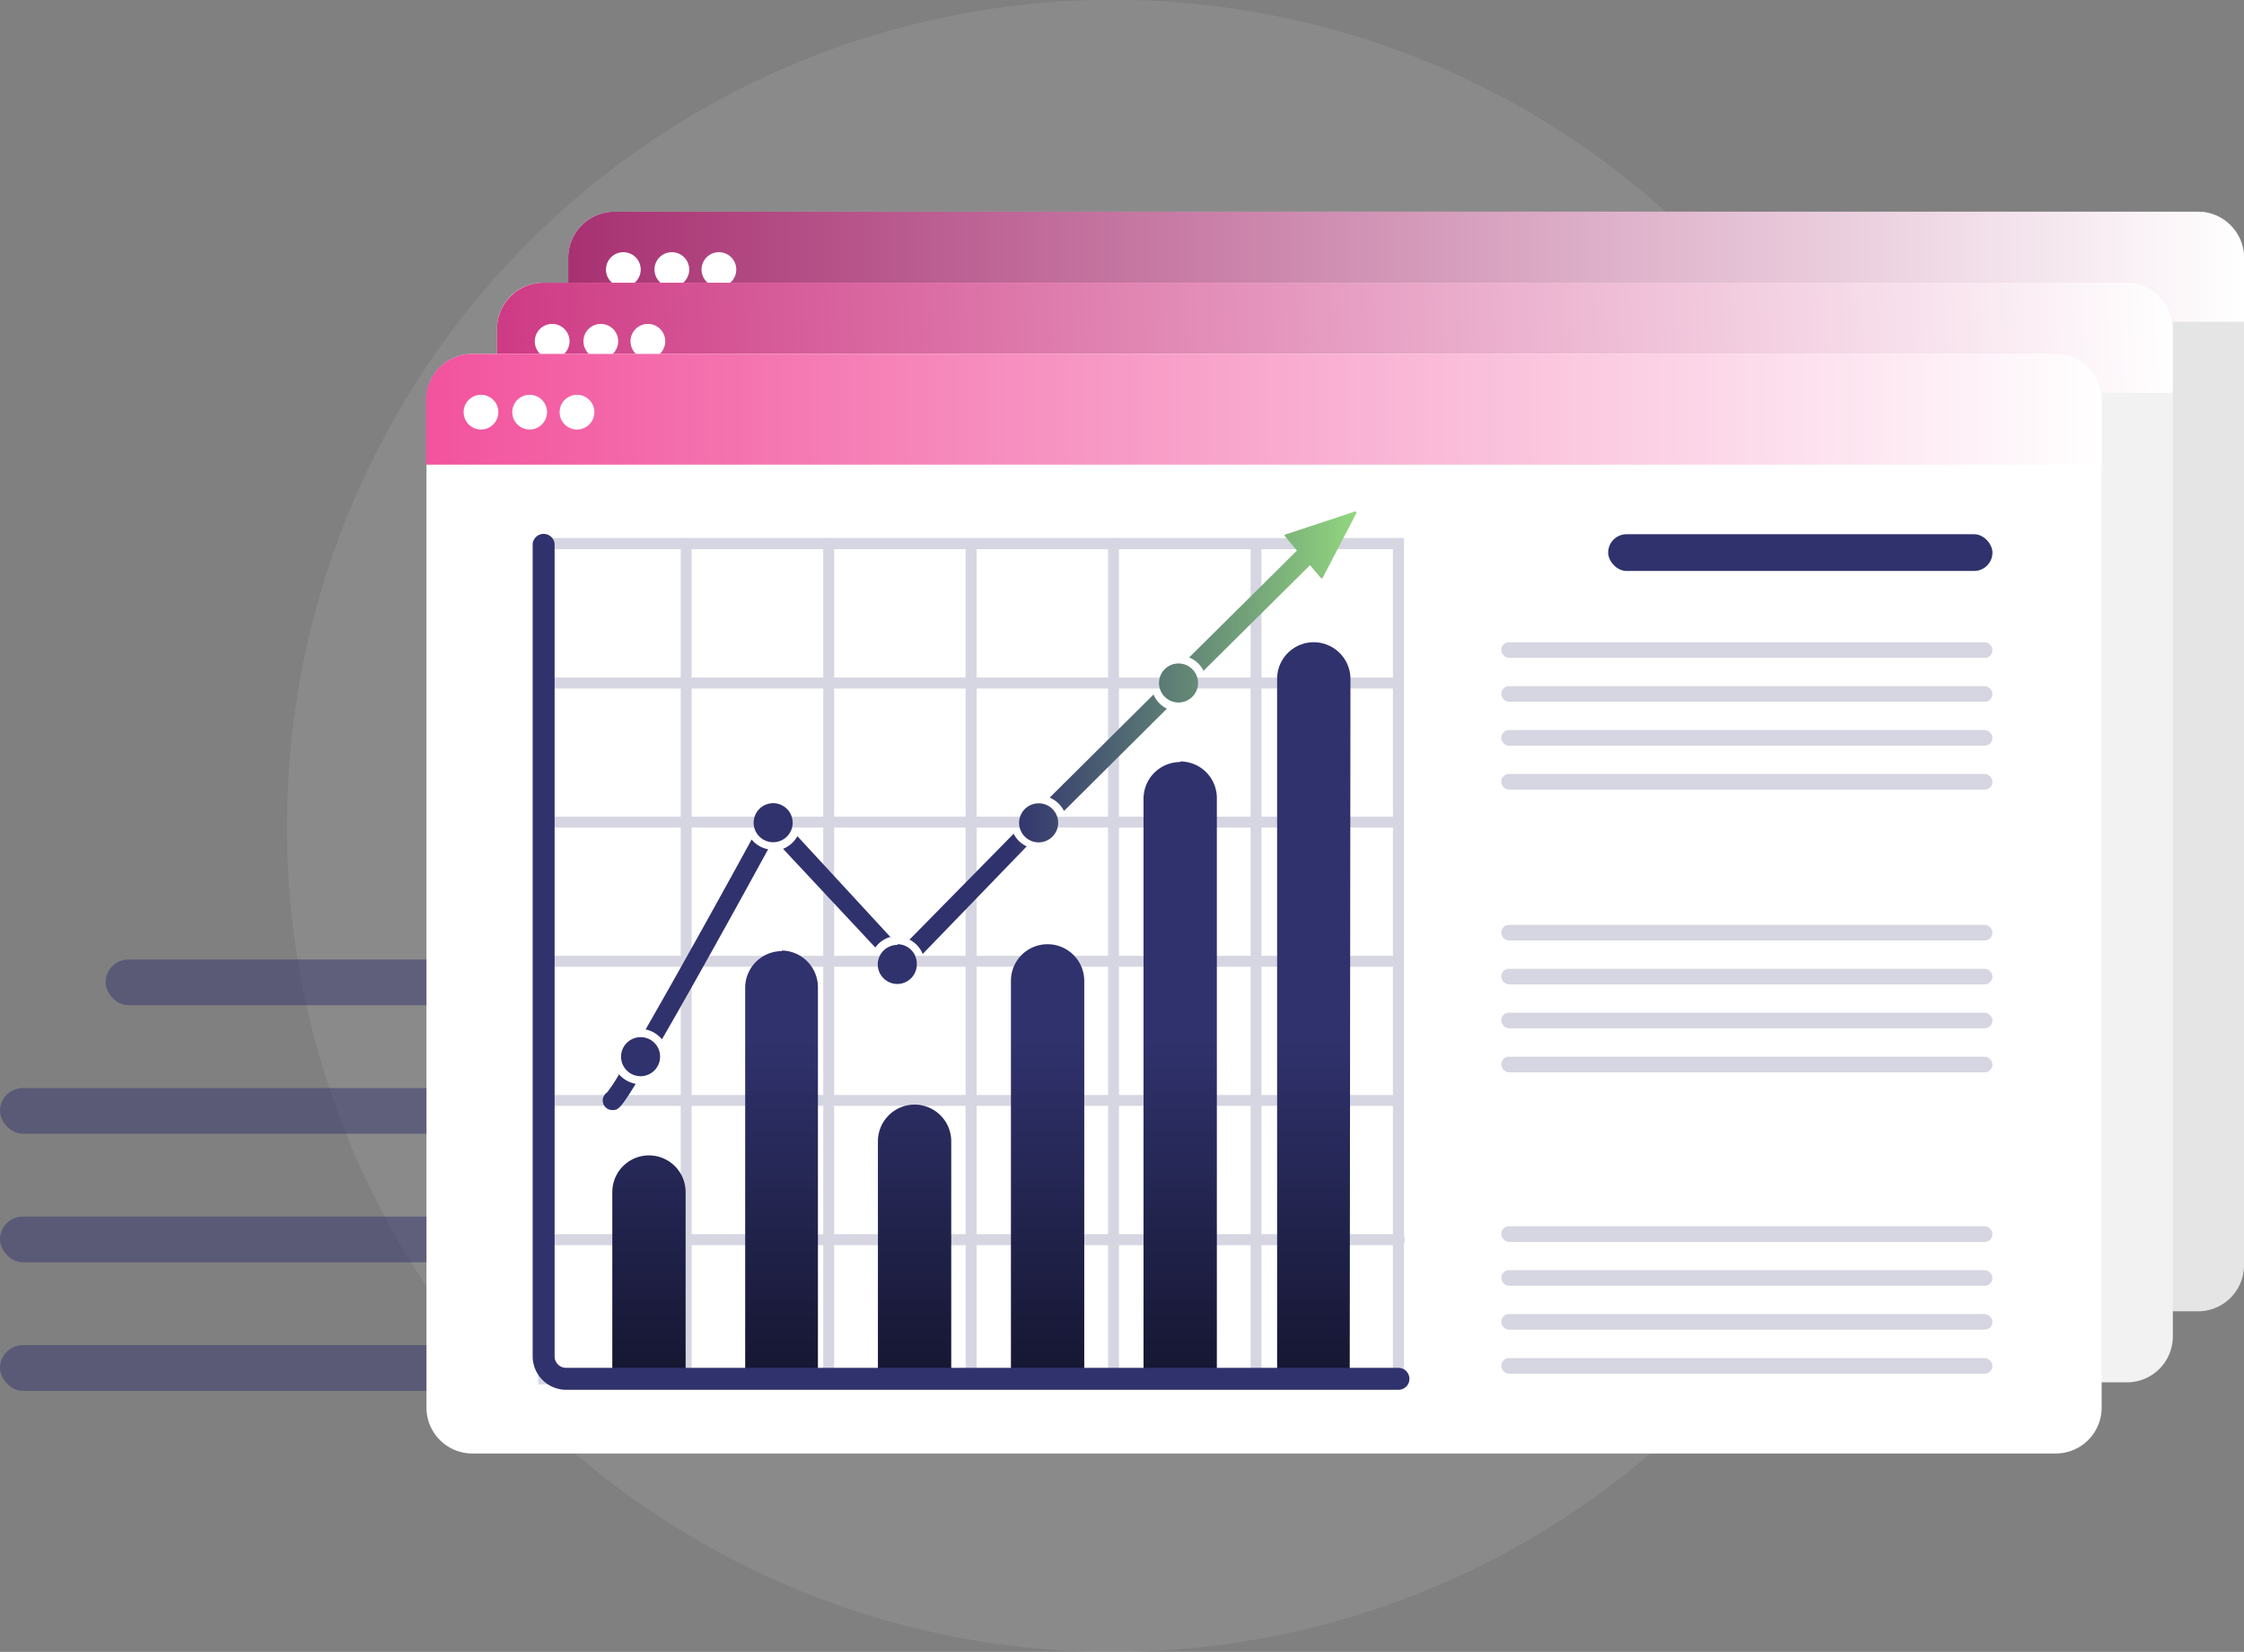
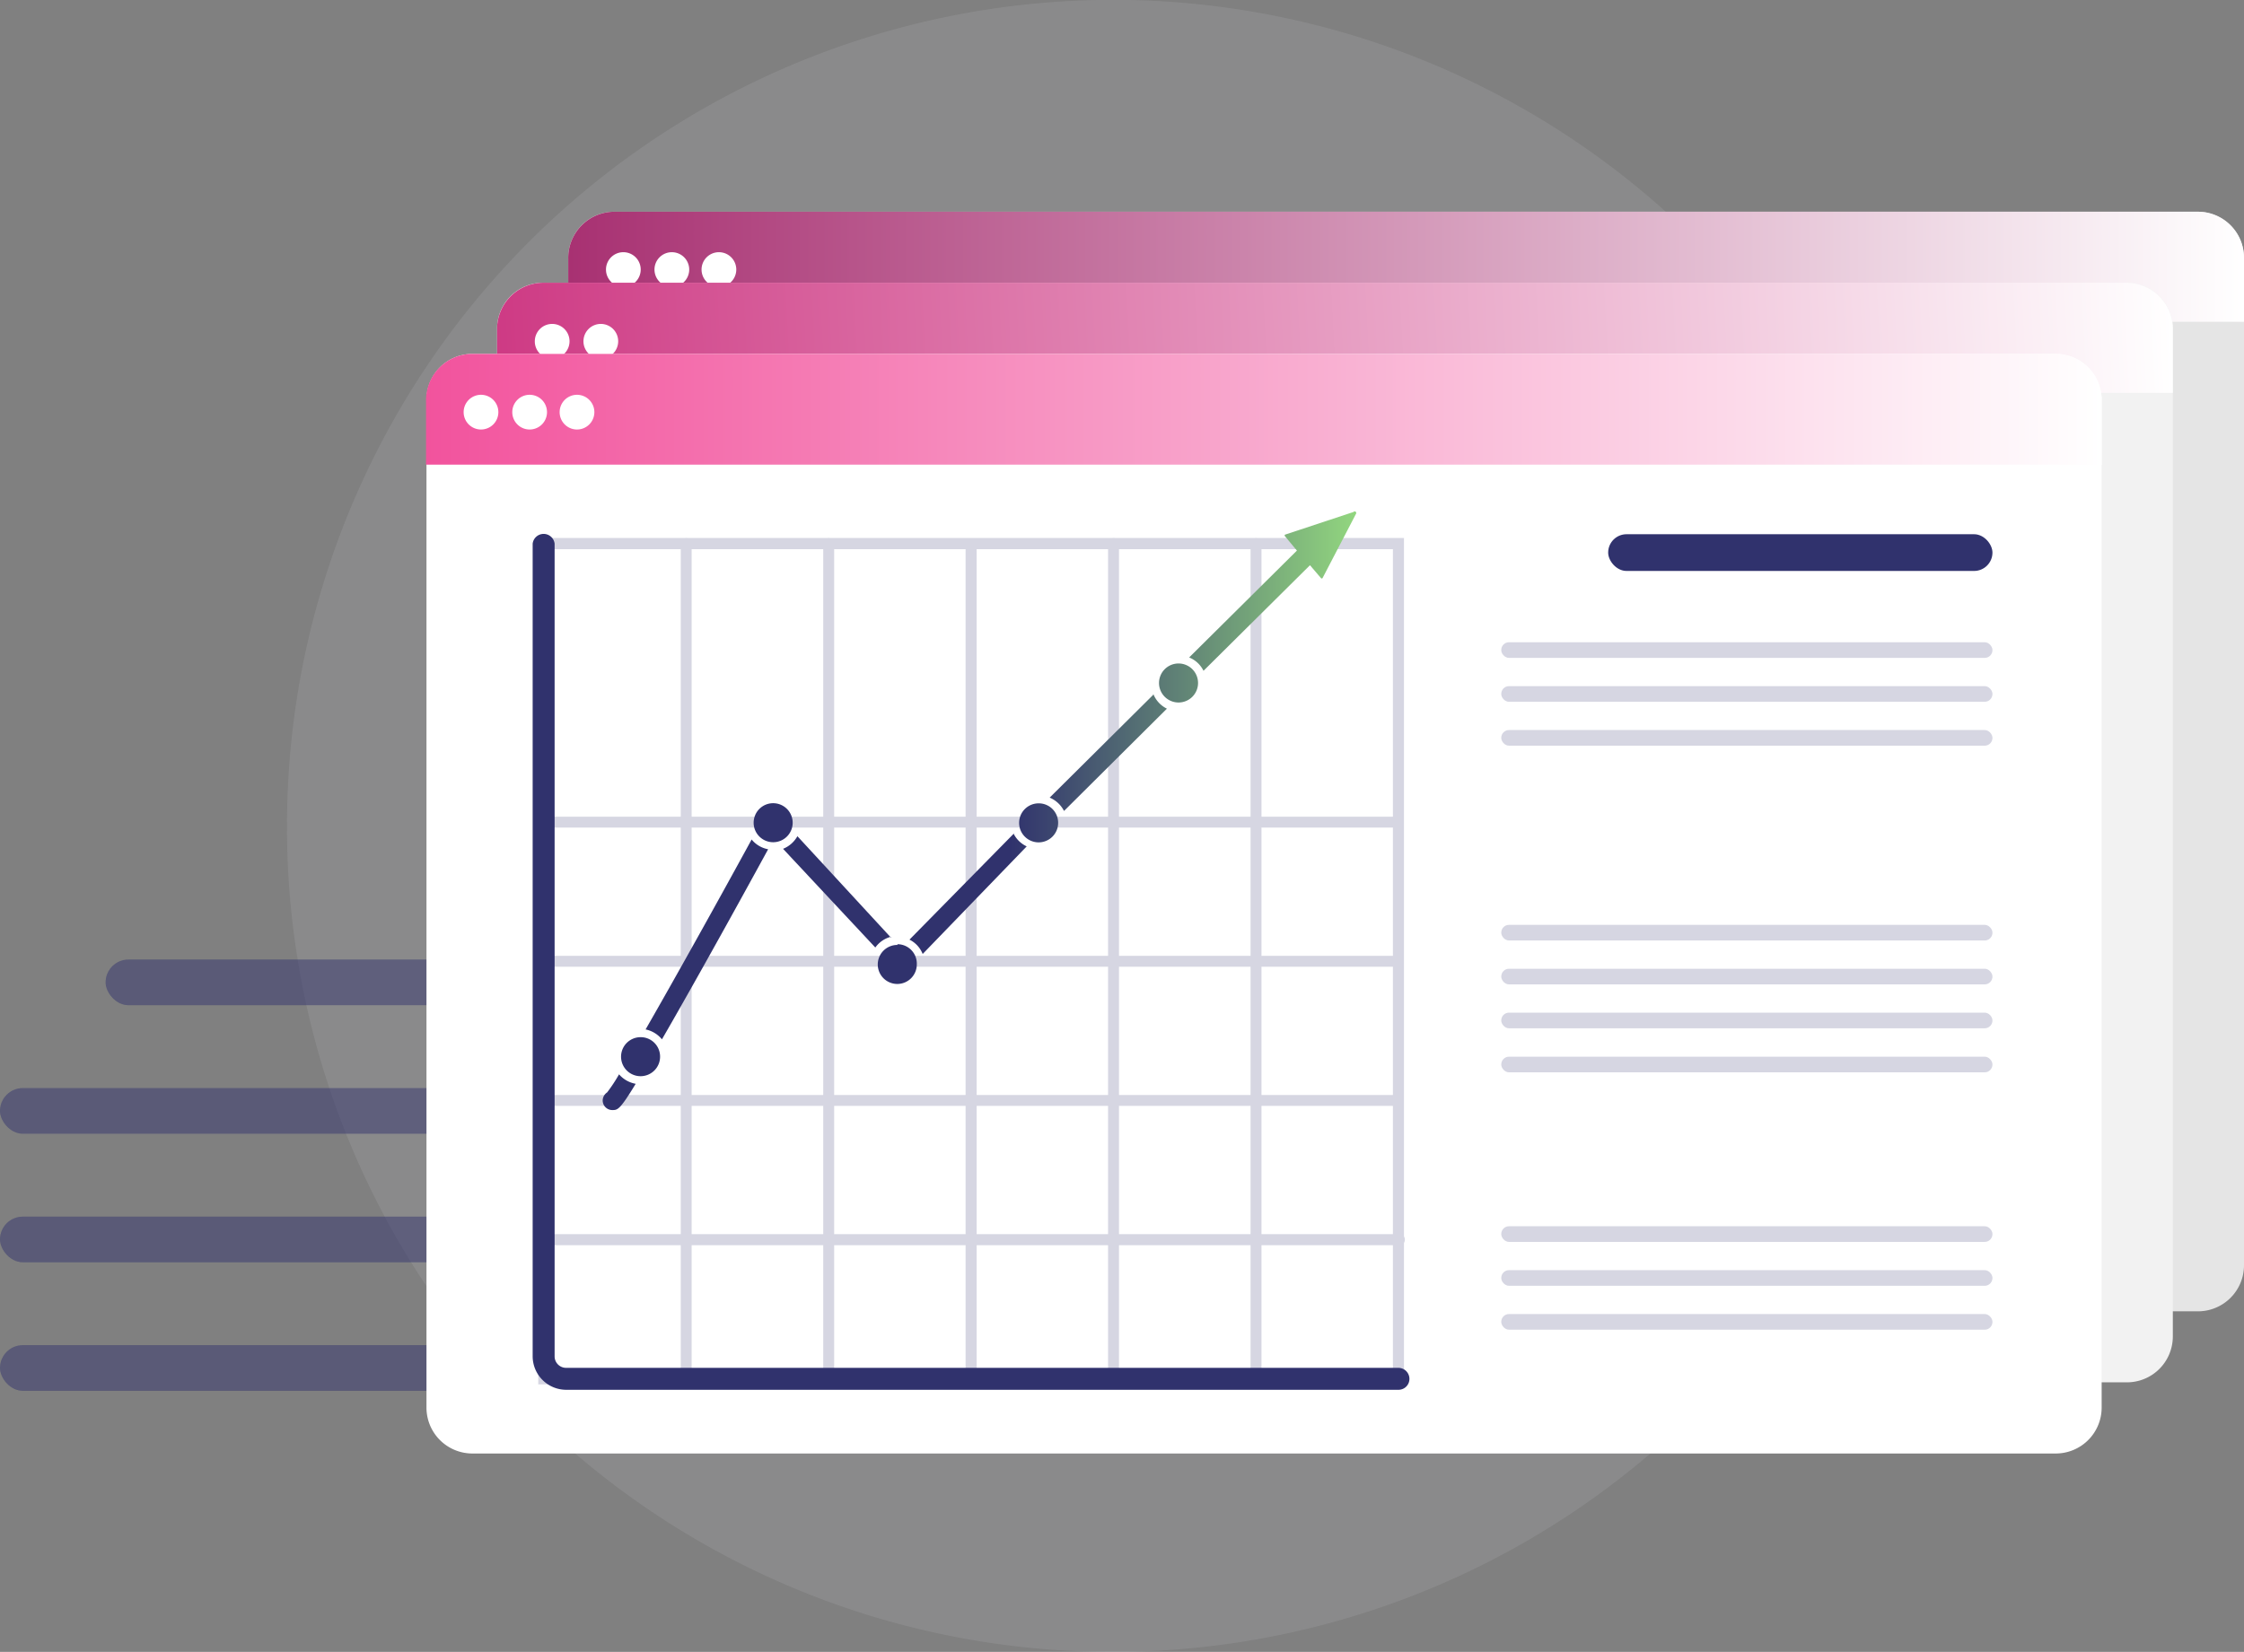
<svg xmlns="http://www.w3.org/2000/svg" id="Layer_1" data-name="Layer 1" viewBox="0 0 156.38 115.15">
  <rect x="0" y="0" width="156.38" height="115.15" fill="#808080" stroke="none" />
  <defs>
    <style>.cls-1{fill:#eaeef9;isolation:isolate;opacity:0.1;}.cls-2{opacity:0.2;}.cls-3{fill:#30326d;}.cls-4{fill:#e5e5e5;}.cls-5{fill:url(#linear-gradient);}.cls-6{fill:#fff;}.cls-7{fill:#f2f2f2;}.cls-8{fill:url(#linear-gradient-2);}.cls-9{fill:url(#linear-gradient-3);}.cls-10{fill:url(#linear-gradient-4);}.cls-11{fill:url(#linear-gradient-5);}</style>
    <linearGradient id="linear-gradient" x1="39.6" y1="93.61" x2="156.38" y2="93.61" gradientTransform="matrix(1, 0, 0, -1, 0, 112.21)" gradientUnits="userSpaceOnUse">
      <stop offset="0" stop-color="#a83172" />
      <stop offset="1" stop-color="#fff" />
    </linearGradient>
    <linearGradient id="linear-gradient-2" x1="34.61" y1="85.51" x2="151.3" y2="91.62" gradientTransform="matrix(1, 0, 0, -1, 0, 112.21)" gradientUnits="userSpaceOnUse">
      <stop offset="0" stop-color="#ce3a84" />
      <stop offset="1" stop-color="#fff" />
    </linearGradient>
    <linearGradient id="linear-gradient-3" x1="29.69" y1="83.69" x2="146.46" y2="83.69" gradientTransform="matrix(1, 0, 0, -1, 0, 112.21)" gradientUnits="userSpaceOnUse">
      <stop offset="0" stop-color="#f2539d" />
      <stop offset="1" stop-color="#fff" />
    </linearGradient>
    <linearGradient id="linear-gradient-4" x1="68.37" y1="115.29" x2="68.37" y2="65.87" gradientUnits="userSpaceOnUse">
      <stop offset="0" />
      <stop offset="0.87" stop-color="#30326d" />
    </linearGradient>
    <linearGradient id="linear-gradient-5" x1="94.5" y1="56.55" x2="42" y2="56.55" gradientUnits="userSpaceOnUse">
      <stop offset="0" stop-color="#92d67f" />
      <stop offset="0.46" stop-color="#30326d" />
    </linearGradient>
  </defs>
  <path class="cls-1" d="M77.38,115.15A57.58,57.58,0,1,0,20,57.58,57.48,57.48,0,0,0,77.38,115.15Z" />
  <g class="cls-2">
    <rect class="cls-3" x="7.36" y="66.89" width="100.2" height="3.18" rx="1.59" />
  </g>
  <g class="cls-2">
    <rect class="cls-3" y="75.85" width="100.2" height="3.18" rx="1.59" />
  </g>
  <g class="cls-2">
    <rect class="cls-3" y="84.81" width="100.2" height="3.18" rx="1.59" />
  </g>
  <g class="cls-2">
    <rect class="cls-3" y="93.77" width="100.2" height="3.18" rx="1.59" />
  </g>
  <g class="cls-2">
    <rect class="cls-3" x="7.36" y="66.89" width="100.2" height="3.18" rx="1.59" />
  </g>
  <g class="cls-2">
    <rect class="cls-3" y="75.85" width="100.2" height="3.18" rx="1.59" />
  </g>
  <g class="cls-2">
    <rect class="cls-3" y="84.81" width="100.2" height="3.18" rx="1.59" />
  </g>
  <g class="cls-2">
    <rect class="cls-3" y="93.77" width="100.2" height="3.18" rx="1.59" />
  </g>
  <g class="cls-2">
    <rect class="cls-3" x="7.36" y="66.89" width="100.2" height="3.18" rx="1.59" />
  </g>
  <g class="cls-2">
    <rect class="cls-3" y="75.85" width="100.2" height="3.18" rx="1.59" />
  </g>
  <g class="cls-2">
    <rect class="cls-3" y="84.81" width="100.2" height="3.18" rx="1.59" />
  </g>
  <g class="cls-2">
    <rect class="cls-3" y="93.77" width="100.2" height="3.18" rx="1.59" />
  </g>
  <path class="cls-4" d="M156.38,17.94V88.23a3.21,3.21,0,0,1-3.28,3.18H42.88a3.2,3.2,0,0,1-3.28-3.18V17.94a3.2,3.2,0,0,1,3.28-3.18H153.1A3.2,3.2,0,0,1,156.38,17.94Z" />
  <path class="cls-5" d="M156.38,18.05v4.38H39.6V18.05a3.22,3.22,0,0,1,3.28-3.29H153.1A3.23,3.23,0,0,1,156.38,18.05Z" />
  <path class="cls-6" d="M43.43,20a1.21,1.21,0,1,0-1.2-1.21A1.21,1.21,0,0,0,43.43,20Z" />
  <path class="cls-6" d="M46.82,20a1.21,1.21,0,1,0-1.21-1.21A1.21,1.21,0,0,0,46.82,20Z" />
  <path class="cls-6" d="M50.1,20a1.21,1.21,0,1,0-1.21-1.21A1.21,1.21,0,0,0,50.1,20Z" />
  <path class="cls-7" d="M151.42,22.89V93.18a3.2,3.2,0,0,1-3.28,3.18H37.92a3.2,3.2,0,0,1-3.28-3.18V22.89a3.2,3.2,0,0,1,3.28-3.18H148.14A3.2,3.2,0,0,1,151.42,22.89Z" />
  <path class="cls-8" d="M151.42,23v4.39H34.64V23a3.23,3.23,0,0,1,3.28-3.29H148.14A3.23,3.23,0,0,1,151.42,23Z" />
  <path class="cls-6" d="M38.47,25a1.21,1.21,0,1,0-1.2-1.21A1.2,1.2,0,0,0,38.47,25Z" />
  <path class="cls-6" d="M41.86,25a1.21,1.21,0,1,0-1.2-1.21A1.21,1.21,0,0,0,41.86,25Z" />
-   <path class="cls-6" d="M45.14,25a1.21,1.21,0,1,0-1.2-1.21A1.21,1.21,0,0,0,45.14,25Z" />
  <path class="cls-6" d="M146.46,27.85V98.14a3.2,3.2,0,0,1-3.28,3.18H33a3.2,3.2,0,0,1-3.28-3.18V27.85A3.2,3.2,0,0,1,33,24.67H143.18A3.2,3.2,0,0,1,146.46,27.85Z" />
  <path class="cls-9" d="M146.46,28v4.39H29.69V28A3.23,3.23,0,0,1,33,24.67H143.18A3.23,3.23,0,0,1,146.46,28Z" />
  <path class="cls-6" d="M33.51,29.94a1.21,1.21,0,1,0-1.2-1.21A1.21,1.21,0,0,0,33.51,29.94Z" />
  <path class="cls-6" d="M36.9,29.94a1.21,1.21,0,1,0-1.2-1.21A1.21,1.21,0,0,0,36.9,29.94Z" />
-   <path class="cls-6" d="M40.18,29.94A1.21,1.21,0,1,0,39,28.73,1.21,1.21,0,0,0,40.18,29.94Z" />
+   <path class="cls-6" d="M40.18,29.94A1.21,1.21,0,1,0,39,28.73,1.21,1.21,0,0,0,40.18,29.94" />
  <g class="cls-2">
    <path class="cls-3" d="M97.84,96.5H37.51v-59H97.84Zm-59.56-.76H97.07V38.28H38.28Z" />
    <path class="cls-3" d="M97.45,86.8H37.9a.39.39,0,1,1,0-.77H97.45a.39.39,0,1,1,0,.77Z" />
    <path class="cls-3" d="M97.45,77.09H37.9a.38.38,0,1,1,0-.76H97.45a.38.38,0,1,1,0,.76Z" />
    <path class="cls-3" d="M97.45,67.39H37.9a.38.38,0,1,1,0-.76H97.45a.38.38,0,1,1,0,.76Z" />
    <path class="cls-3" d="M97.45,57.69H37.9a.38.38,0,1,1,0-.76H97.45a.38.38,0,1,1,0,.76Z" />
-     <path class="cls-3" d="M97.45,48H37.9a.39.39,0,0,1-.39-.39.38.38,0,0,1,.39-.38H97.45a.39.39,0,0,1,.39.38A.4.4,0,0,1,97.45,48Z" />
    <path class="cls-3" d="M87.53,96.5a.38.38,0,0,1-.38-.38V37.9a.38.38,0,0,1,.76,0V96.12A.38.38,0,0,1,87.53,96.5Z" />
    <path class="cls-3" d="M77.6,96.5a.38.38,0,0,1-.38-.38V37.9a.38.38,0,1,1,.76,0V96.12A.38.38,0,0,1,77.6,96.5Z" />
    <path class="cls-3" d="M67.67,96.5a.38.38,0,0,1-.38-.38V37.9a.39.39,0,0,1,.77,0V96.12A.38.38,0,0,1,67.67,96.5Z" />
    <path class="cls-3" d="M57.75,96.5a.38.38,0,0,1-.38-.38V37.9a.38.38,0,0,1,.76,0V96.12A.38.38,0,0,1,57.75,96.5Z" />
    <path class="cls-3" d="M47.82,96.5a.38.38,0,0,1-.38-.38V37.9a.38.38,0,0,1,.76,0V96.12A.38.38,0,0,1,47.82,96.5Z" />
  </g>
-   <path class="cls-10" d="M94.06,96.12H89V47.32a2.55,2.55,0,0,1,2.55-2.55h0a2.56,2.56,0,0,1,2.56,2.55Zm-11.81-43h0a2.56,2.56,0,0,0-2.56,2.55V96.12H84.8V55.63A2.55,2.55,0,0,0,82.25,53.08ZM73,65.82h0a2.55,2.55,0,0,0-2.55,2.55V96.12h5.11V68.37A2.56,2.56,0,0,0,73,65.82ZM63.74,77h0a2.56,2.56,0,0,0-2.56,2.56v16.6h5.11V79.52A2.56,2.56,0,0,0,63.74,77Zm-9.26-10.7h0a2.56,2.56,0,0,0-2.55,2.56v27.3H57V68.82A2.56,2.56,0,0,0,54.48,66.26ZM45.23,80.54h0a2.56,2.56,0,0,0-2.56,2.56v13h5.11v-13A2.56,2.56,0,0,0,45.23,80.54Z" />
  <path class="cls-3" d="M97.45,96.88h-58a2.34,2.34,0,0,1-2.33-2.33V37.9a.77.77,0,0,1,1.53,0V94.55a.8.8,0,0,0,.8.8h58a.77.77,0,0,1,.77.77A.76.76,0,0,1,97.45,96.88Z" />
  <path class="cls-11" d="M94.49,35.83l-2.32,4.46a.07.07,0,0,1-.12,0l-.76-.89-7.42,7.36a1.91,1.91,0,0,0-1-.93l7.51-7.45-.83-1a.07.07,0,0,1,0-.11l4.77-1.58A.07.07,0,0,1,94.49,35.83ZM82.14,46.25a1.36,1.36,0,1,0,1.35,1.35A1.36,1.36,0,0,0,82.14,46.25ZM72.38,56a1.36,1.36,0,1,0,1.36,1.36A1.35,1.35,0,0,0,72.38,56Zm-9.84,9.87a1.36,1.36,0,1,0,1.35,1.35A1.35,1.35,0,0,0,62.54,65.82Zm-7.3-8.51a1.36,1.36,0,1,0-1.36,1.35A1.36,1.36,0,0,0,55.24,57.31Zm6.85,8-6.52-7.07a2,2,0,0,1-1,.88L61,66.05A1.93,1.93,0,0,1,62.09,65.3Zm8.53-7.22-7.24,7.36a1.91,1.91,0,0,1,.92,1L71.55,59A1.93,1.93,0,0,1,70.62,58.08Zm9.75-9.71-7.22,7.17a2,2,0,0,1,1,.93l7.17-7.13A1.93,1.93,0,0,1,80.37,48.37ZM43.14,74.89a11.1,11.1,0,0,1-.83,1.26.69.69,0,0,0-.31.56.67.67,0,0,0,.67.67c.37,0,.52,0,1.63-1.83A2,2,0,0,1,43.14,74.89Zm9.24-16.37c-2.32,4.25-5.27,9.55-7.39,13.24a2,2,0,0,1,1.14.69c.81-1.4,1.78-3.11,2.9-5.11,1.76-3.14,3.5-6.31,4.5-8.14A1.93,1.93,0,0,1,52.38,58.52ZM44.62,72.3A1.36,1.36,0,1,0,46,73.65,1.35,1.35,0,0,0,44.62,72.3Z" />
  <rect class="cls-3" x="112.07" y="37.24" width="26.78" height="2.56" rx="1.28" />
  <g class="cls-2">
    <rect class="cls-3" x="104.62" y="44.77" width="34.23" height="1.09" rx="0.54" />
  </g>
  <g class="cls-2">
    <rect class="cls-3" x="104.62" y="47.83" width="34.23" height="1.09" rx="0.54" />
  </g>
  <g class="cls-2">
    <rect class="cls-3" x="104.62" y="50.89" width="34.23" height="1.09" rx="0.54" />
  </g>
  <g class="cls-2">
-     <rect class="cls-3" x="104.62" y="53.95" width="34.23" height="1.09" rx="0.54" />
-   </g>
+     </g>
  <g class="cls-2">
    <rect class="cls-3" x="104.62" y="85.48" width="34.23" height="1.09" rx="0.54" />
  </g>
  <g class="cls-2">
    <rect class="cls-3" x="104.62" y="88.54" width="34.23" height="1.09" rx="0.54" />
  </g>
  <g class="cls-2">
    <rect class="cls-3" x="104.62" y="91.6" width="34.23" height="1.09" rx="0.54" />
  </g>
  <g class="cls-2">
-     <rect class="cls-3" x="104.62" y="94.67" width="34.23" height="1.09" rx="0.54" />
-   </g>
+     </g>
  <g class="cls-2">
    <rect class="cls-3" x="104.62" y="64.47" width="34.23" height="1.09" rx="0.54" />
  </g>
  <g class="cls-2">
    <rect class="cls-3" x="104.62" y="67.53" width="34.23" height="1.09" rx="0.54" />
  </g>
  <g class="cls-2">
    <rect class="cls-3" x="104.62" y="70.59" width="34.23" height="1.09" rx="0.54" />
  </g>
  <g class="cls-2">
    <rect class="cls-3" x="104.62" y="73.66" width="34.23" height="1.09" rx="0.54" />
  </g>
</svg>